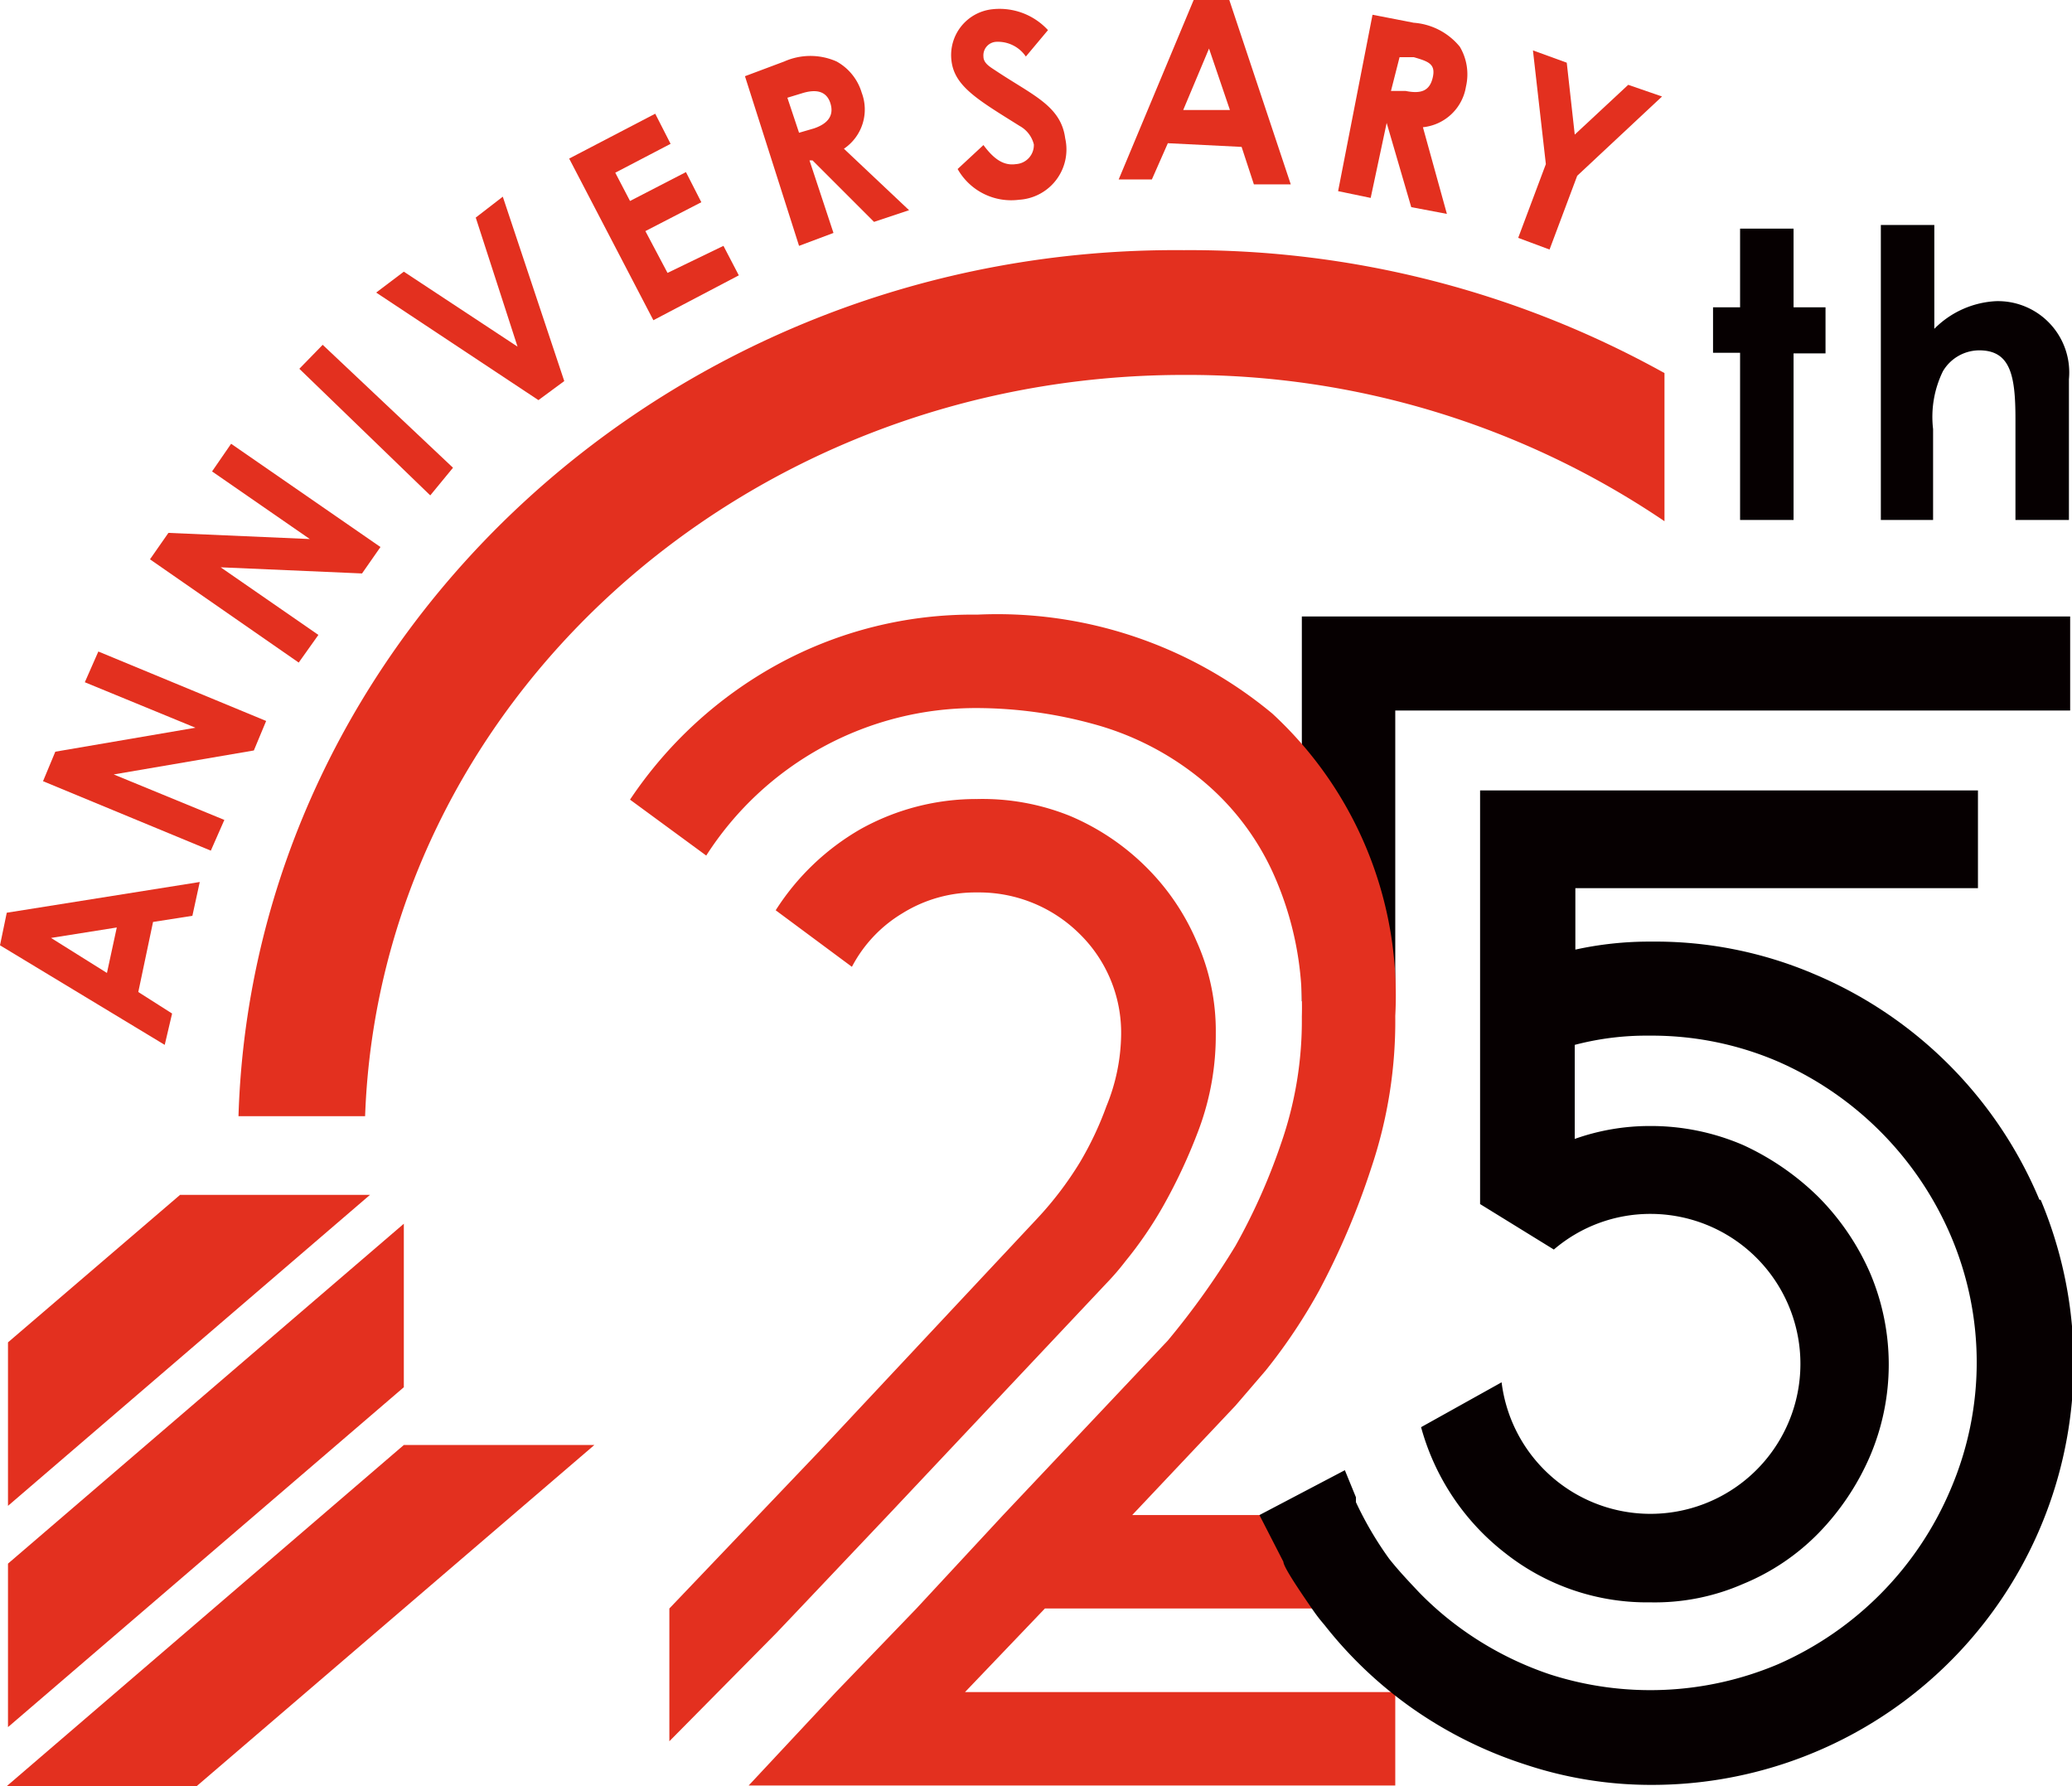
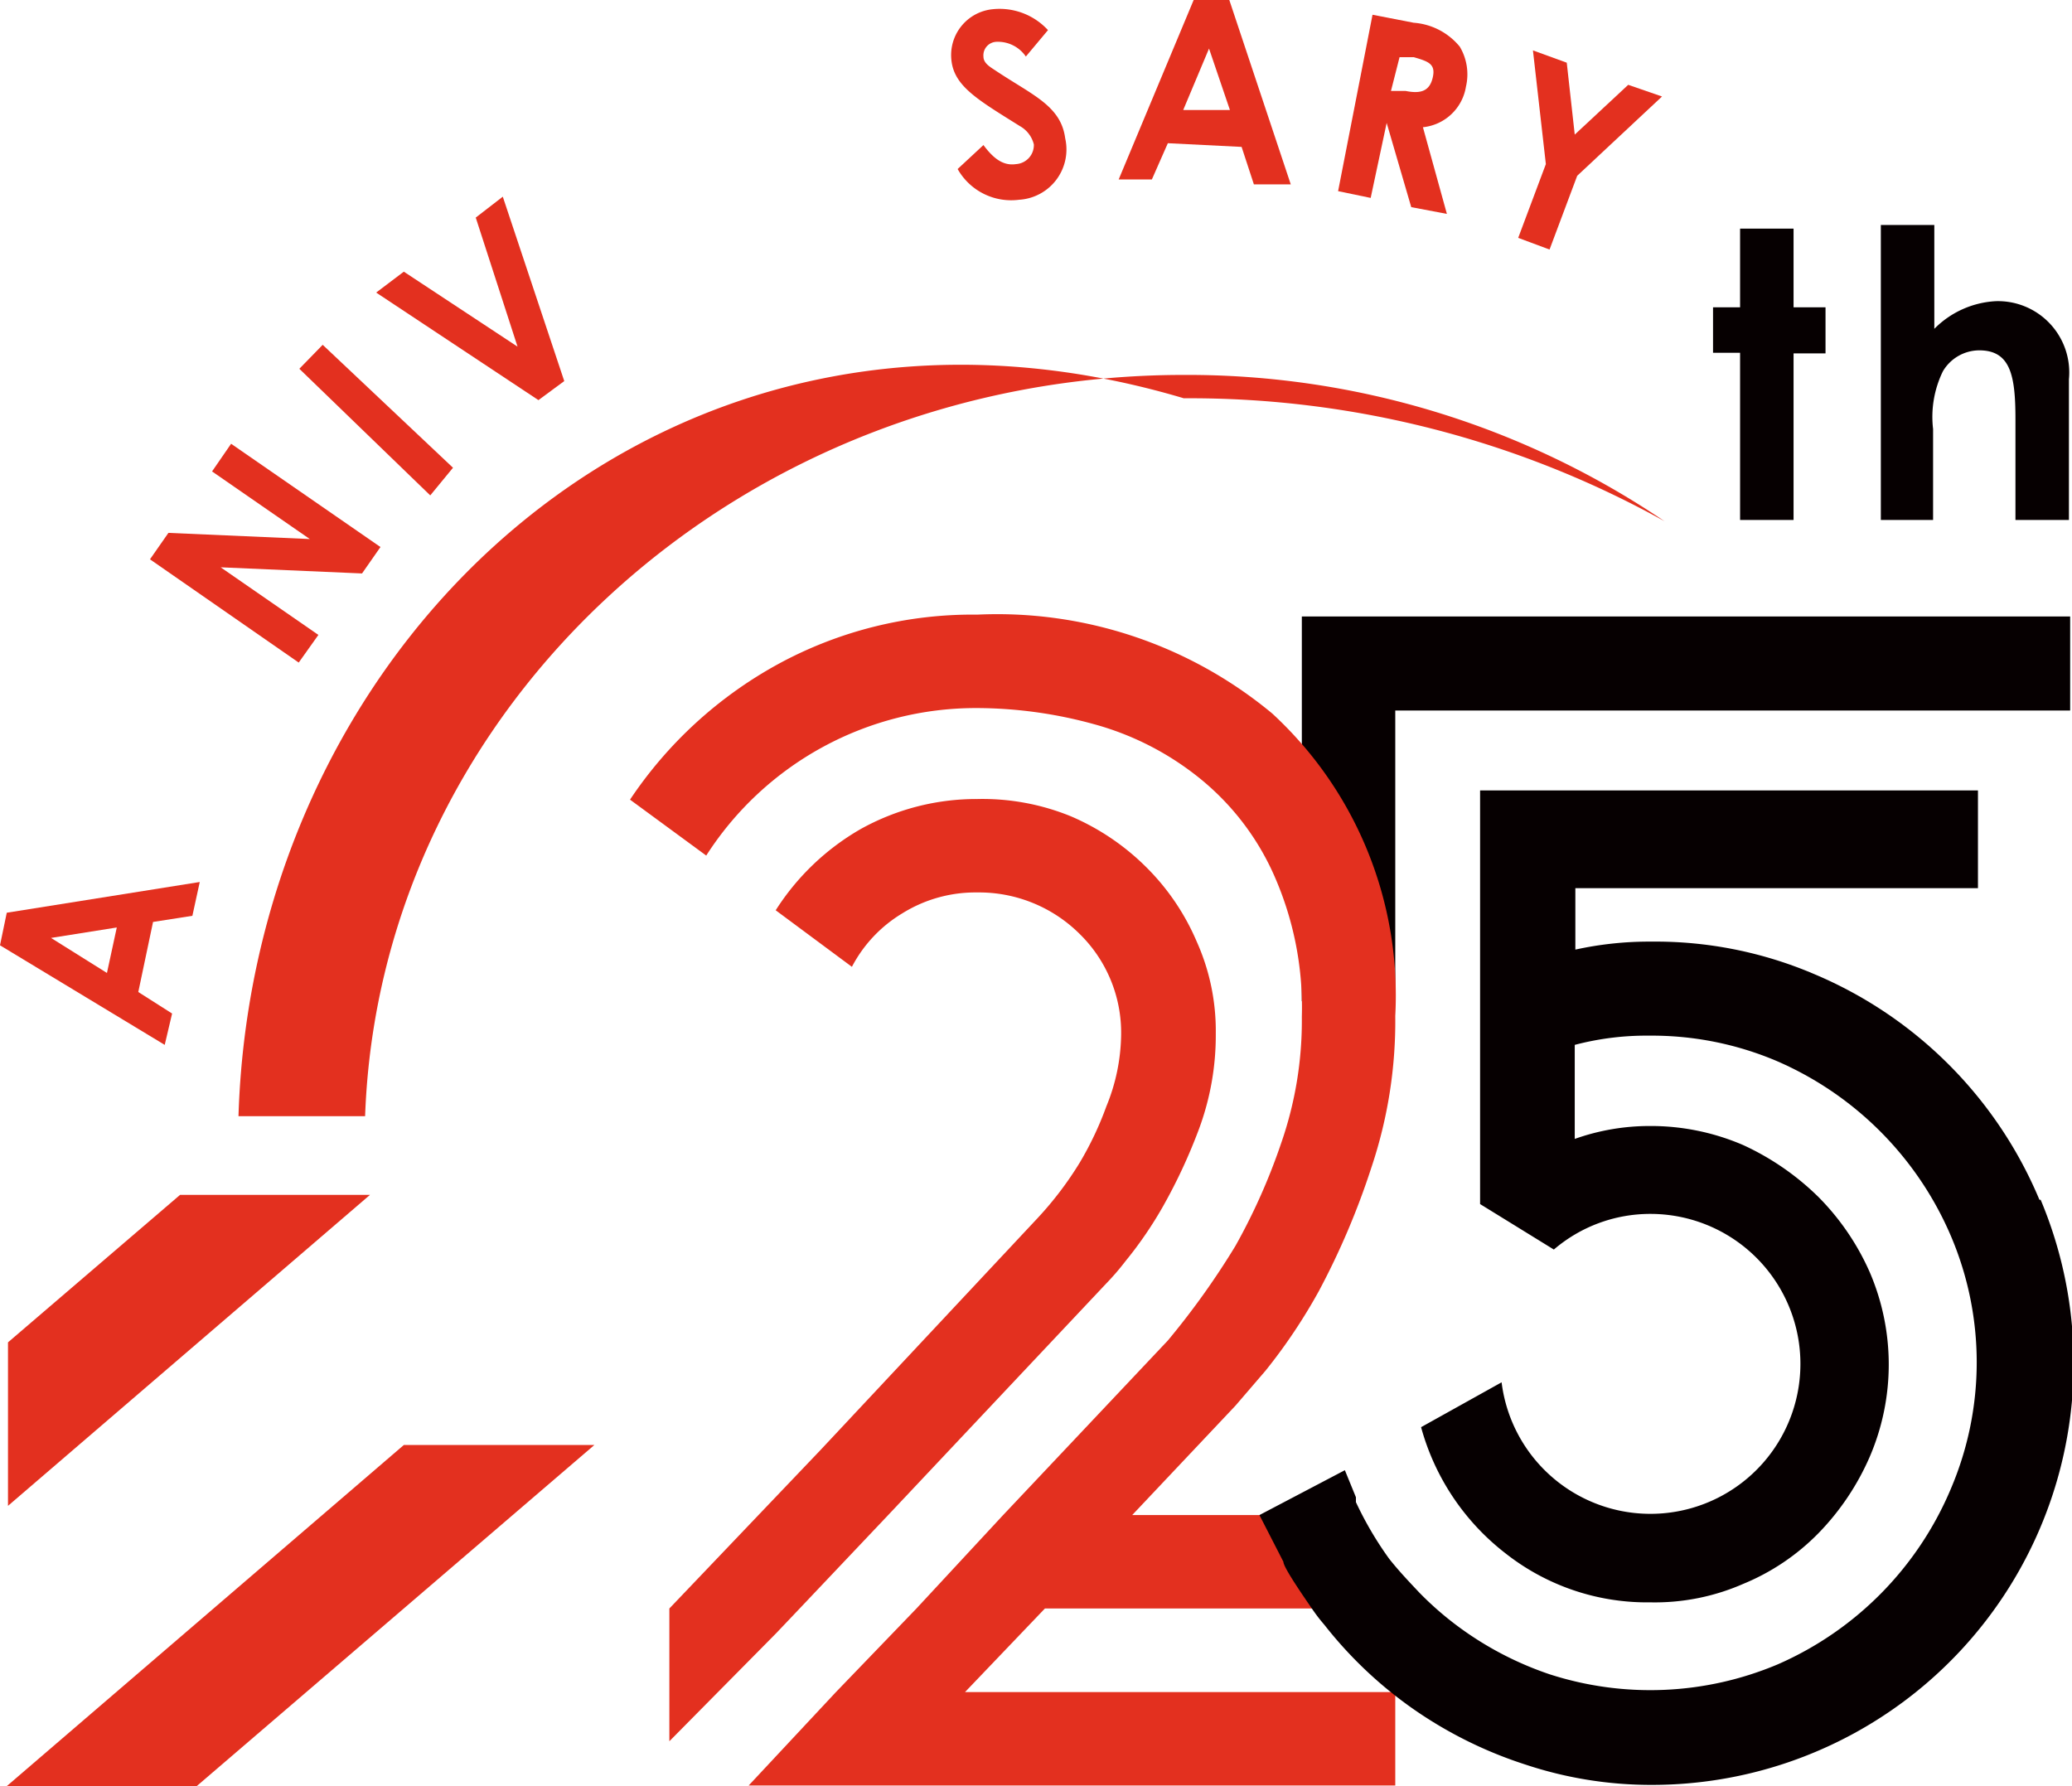
<svg xmlns="http://www.w3.org/2000/svg" viewBox="0 0 33.71 29.06">
  <defs>
    <style>.cls-1{fill:#060001;}.cls-2{fill:#e3301f;}.cls-3{isolation:isolate;}</style>
  </defs>
  <g id="レイヤー_2" data-name="レイヤー 2">
    <g id="レイヤー_1-2" data-name="レイヤー 1">
      <polygon class="cls-1" points="22.7 11.56 33.68 11.56 33.68 10.03 21.18 10.03 21.18 12.2 21.18 12.69 21.18 16.29 22.7 16.29 22.7 12.2 22.7 11.56" />
-       <path class="cls-2" d="M19.26,6.1a13.84,13.84,0,0,1,7.82,2.38V6.07a15.89,15.89,0,0,0-7.82-2C10.93,4,4.12,10.34,3.88,18.16H5.94C6.18,11.47,12.06,6.1,19.26,6.1Z" />
+       <path class="cls-2" d="M19.26,6.1a13.84,13.84,0,0,1,7.82,2.38a15.89,15.89,0,0,0-7.82-2C10.93,4,4.12,10.34,3.88,18.16H5.94C6.18,11.47,12.06,6.1,19.26,6.1Z" />
      <g id="th-2" class="cls-3">
        <g class="cls-3">
          <path class="cls-1" d="M28.31,3.72h.87V5h.52v.75h-.52V8.46h-.87V5.74h-.44V5h.44Z" />
        </g>
        <g class="cls-3">
          <path class="cls-1" d="M30.6,3.66h.87V5.35a1.52,1.52,0,0,1,1-.45,1.16,1.16,0,0,1,1.19,1.27V8.46h-.87V6.82c0-.71-.08-1.12-.59-1.12a.69.69,0,0,0-.59.34,1.69,1.69,0,0,0-.16.94V8.46H30.6Z" />
        </g>
      </g>
-       <path class="cls-2" d="M6.57,19.91.13,25.44V28.1l6.44-5.53Z" />
      <path class="cls-2" d="M6.57,23.51.11,29.06H3.2l6.47-5.55Z" />
      <polygon class="cls-2" points="2.93 19.44 0.13 21.84 0.13 24.5 6.02 19.44 2.93 19.44" />
      <path class="cls-2" d="M0,15.38l.11-.53,3.14-.5-.12.55-.64.1-.24,1.14.55.35L2.68,17Zm.83-.12.91.57.16-.74Z" />
-       <path class="cls-2" d="M.7,12.71l.2-.48,2.28-.39-1.8-.74.22-.5,2.73,1.13-.2.48-2.28.39,1.8.74-.22.5Z" />
      <path class="cls-2" d="M2.44,9.1l.3-.43,2.3.1L3.45,7.67l.31-.45L6.19,8.9l-.3.43-2.3-.1,1.59,1.1-.32.45Z" />
      <path class="cls-2" d="M4.87,6l.38-.39,2.12,2L7,8.06Z" />
      <path class="cls-2" d="M6.12,4.76l.45-.34L8.42,5.64l-.68-2.1.44-.34,1,3-.42.31Z" />
-       <path class="cls-2" d="M9.26,2.58l1.4-.73.25.49-.9.47.24.46.91-.47.25.49-.91.47.36.68L11.77,4l.25.48-1.39.73Z" />
-       <path class="cls-2" d="M12.12,1.24,12.76,1a1.05,1.05,0,0,1,.85,0,.86.86,0,0,1,.41.51.77.77,0,0,1-.29.91l1.06,1-.57.19-1-1h-.05l.39,1.18L13,4Zm.88.92.24-.07c.24-.08.33-.22.27-.41s-.22-.24-.47-.16l-.23.07Z" />
      <path class="cls-2" d="M16,2.36c.17.23.33.34.53.31a.31.31,0,0,0,.29-.32.47.47,0,0,0-.23-.3c-.67-.42-1.06-.64-1.11-1.06a.75.75,0,0,1,.67-.84,1.07,1.07,0,0,1,.9.34l-.36.43a.55.55,0,0,0-.47-.24A.22.22,0,0,0,16,.92c0,.11.11.17.2.23.6.4,1.06.57,1.13,1.1a.82.82,0,0,1-.75,1,1,1,0,0,1-1-.5Z" />
      <path class="cls-2" d="M19.42,0,20,0l1,3L20.4,3l-.2-.61L19,2.33l-.26.59H18.2Zm.25.79-.42,1,.76,0Z" />
      <path class="cls-2" d="M22.33.24,23,.37a1.07,1.07,0,0,1,.75.39.88.88,0,0,1,.1.65.79.79,0,0,1-.7.66l.39,1.41-.58-.11L22.56,2h0l-.26,1.22-.53-.11Zm.3,1.24.24,0c.25.05.39,0,.44-.22S23.24,1,23,.93l-.23,0Z" />
      <path class="cls-2" d="M24.94.82l.55.2.13,1.17.87-.81.55.19L25.66,2.86l-.45,1.2-.51-.19.45-1.2Z" />
      <path class="cls-2" d="M17.57,18.91a5.61,5.61,0,0,1-.7.92l-3.51,3.75-2.47,2.59v2.16l1.74-1.76.38-.4,1.44-1.52L18,20.88a4.13,4.13,0,0,0,.31-.36,6.41,6.41,0,0,0,.61-.89,8.88,8.88,0,0,0,.59-1.27,4.39,4.39,0,0,0,.27-1.55,3.55,3.55,0,0,0-.31-1.49,3.81,3.81,0,0,0-.82-1.21,3.92,3.92,0,0,0-1.23-.83A3.8,3.8,0,0,0,15.9,13a3.87,3.87,0,0,0-1.9.49,4,4,0,0,0-1.38,1.32l1.24.92a2.21,2.21,0,0,1,.82-.87,2.25,2.25,0,0,1,1.22-.34,2.32,2.32,0,0,1,1.66.67,2.25,2.25,0,0,1,.68,1.65A3.16,3.16,0,0,1,18,18,5.35,5.35,0,0,1,17.57,18.91Z" />
      <path class="cls-2" d="M18.42,24.65l1.68-1.78.49-.57A9,9,0,0,0,21.46,21,12.37,12.37,0,0,0,22.31,19a7.48,7.48,0,0,0,.39-2.47,6.24,6.24,0,0,0-2-4.92A7,7,0,0,0,15.9,10a6.61,6.61,0,0,0-3.25.81,6.85,6.85,0,0,0-2.4,2.2l1.24.91a5.21,5.21,0,0,1,4.41-2.4,7.23,7.23,0,0,1,1.89.26,4.71,4.71,0,0,1,1.7.86,4.23,4.23,0,0,1,1.22,1.56,5.3,5.3,0,0,1,.47,2.34,6.07,6.07,0,0,1-.34,2.07,9.93,9.93,0,0,1-.74,1.66A12.74,12.74,0,0,1,19,21.81l-2.68,2.84-1.41,1.52L13.6,27.53l-1.42,1.52H22.7V27.53h-7L17,26.17h4.92V24.65Z" />
      <path class="cls-1" d="M33.18,19.52h0a6.85,6.85,0,0,0-3.66-3.67,6.58,6.58,0,0,0-2.66-.53,5.58,5.58,0,0,0-1.23.13v-1h6.55V12.86H24.08v6.73l1.2.74a2.41,2.41,0,0,1,1.57-.58,2.44,2.44,0,1,1-2.42,2.74l-1.31.73a3.89,3.89,0,0,0,1.37,2.05,3.72,3.72,0,0,0,2.36.8,3.58,3.58,0,0,0,1.51-.3,3.66,3.66,0,0,0,1.23-.83,4.15,4.15,0,0,0,.83-1.24,3.8,3.8,0,0,0,0-3,4.06,4.06,0,0,0-.83-1.22,4.3,4.3,0,0,0-1.23-.85,3.79,3.79,0,0,0-1.52-.31,3.64,3.64,0,0,0-1.22.21V17a4.58,4.58,0,0,1,1.22-.15,5.19,5.19,0,0,1,2.06.41,5.42,5.42,0,0,1,2.84,2.85,5.24,5.24,0,0,1,0,4.11,5.4,5.4,0,0,1-2.82,2.86,5.33,5.33,0,0,1-3.71.16,5.4,5.4,0,0,1-1.45-.75,5.26,5.26,0,0,1-.67-.58c-.17-.18-.34-.36-.49-.55a5.68,5.68,0,0,1-.54-.92h0l0-.08-.18-.44-1.39.73.39.76c0,.07.19.36.36.61s.2.29.31.42A6.77,6.77,0,0,0,23,27.81a6.87,6.87,0,0,0,1.82.9,6.47,6.47,0,0,0,2.05.33,6.86,6.86,0,0,0,6.33-9.52Z" />
    </g>
  </g>
</svg>